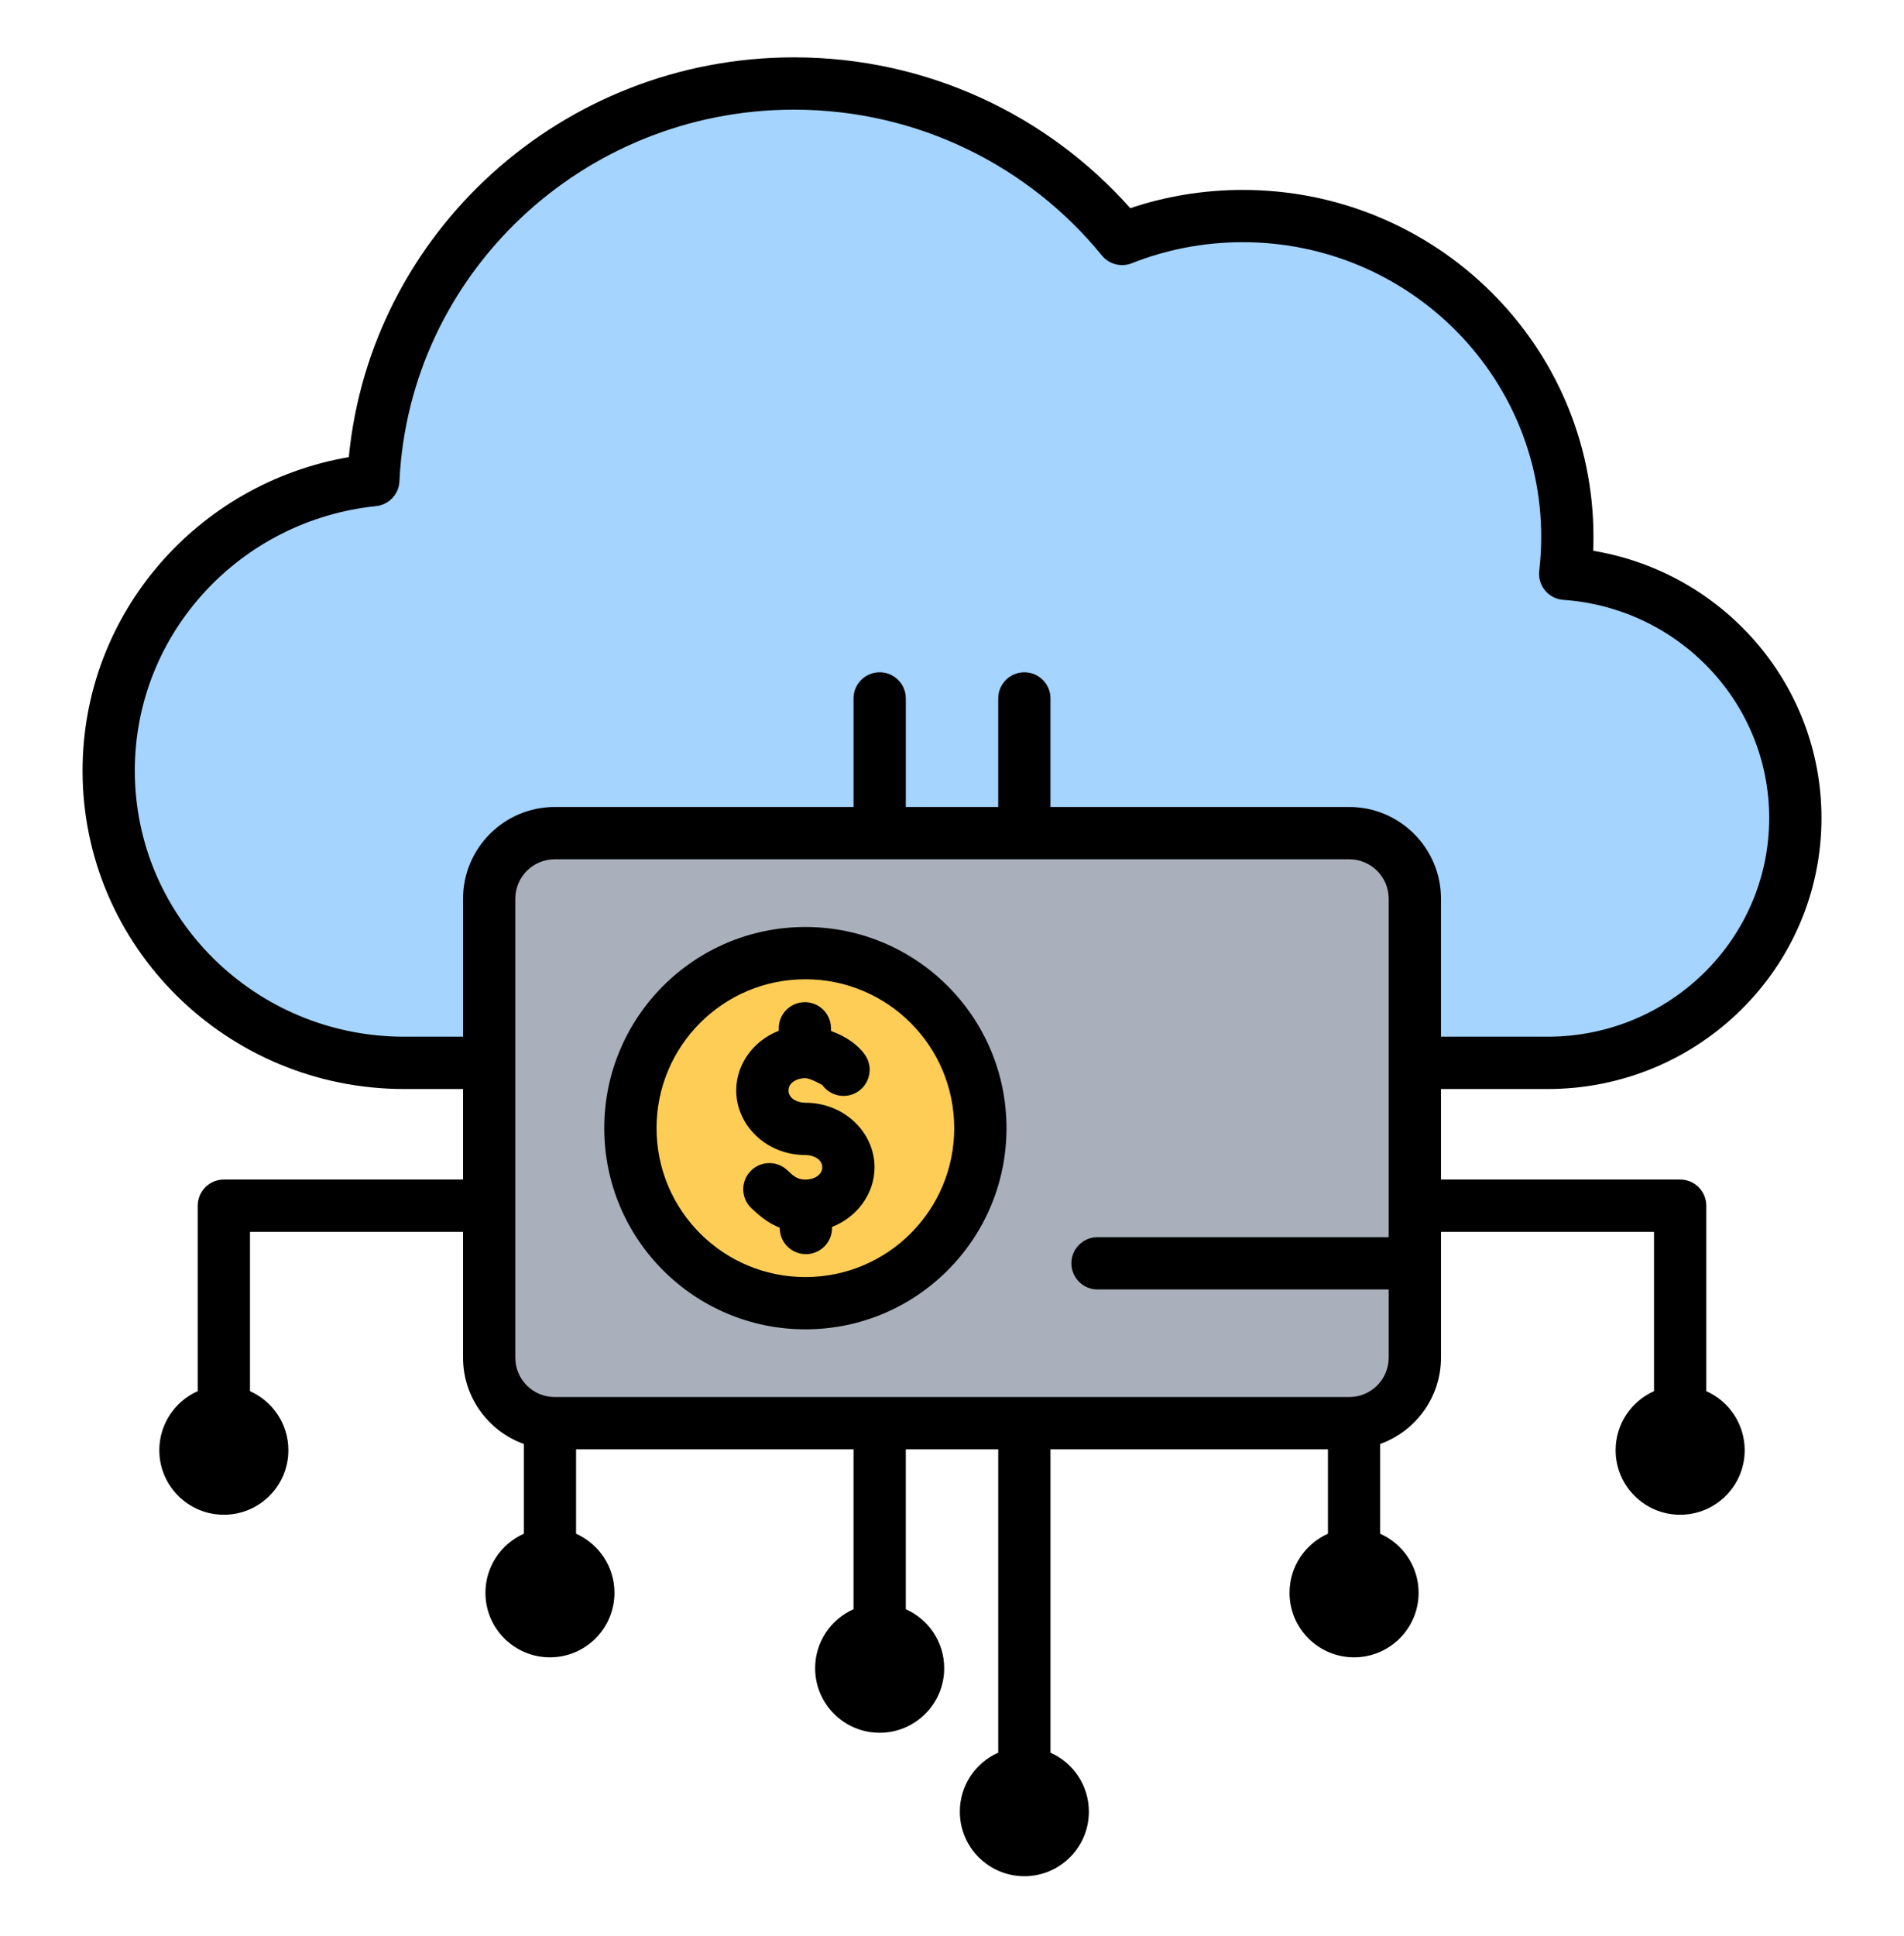
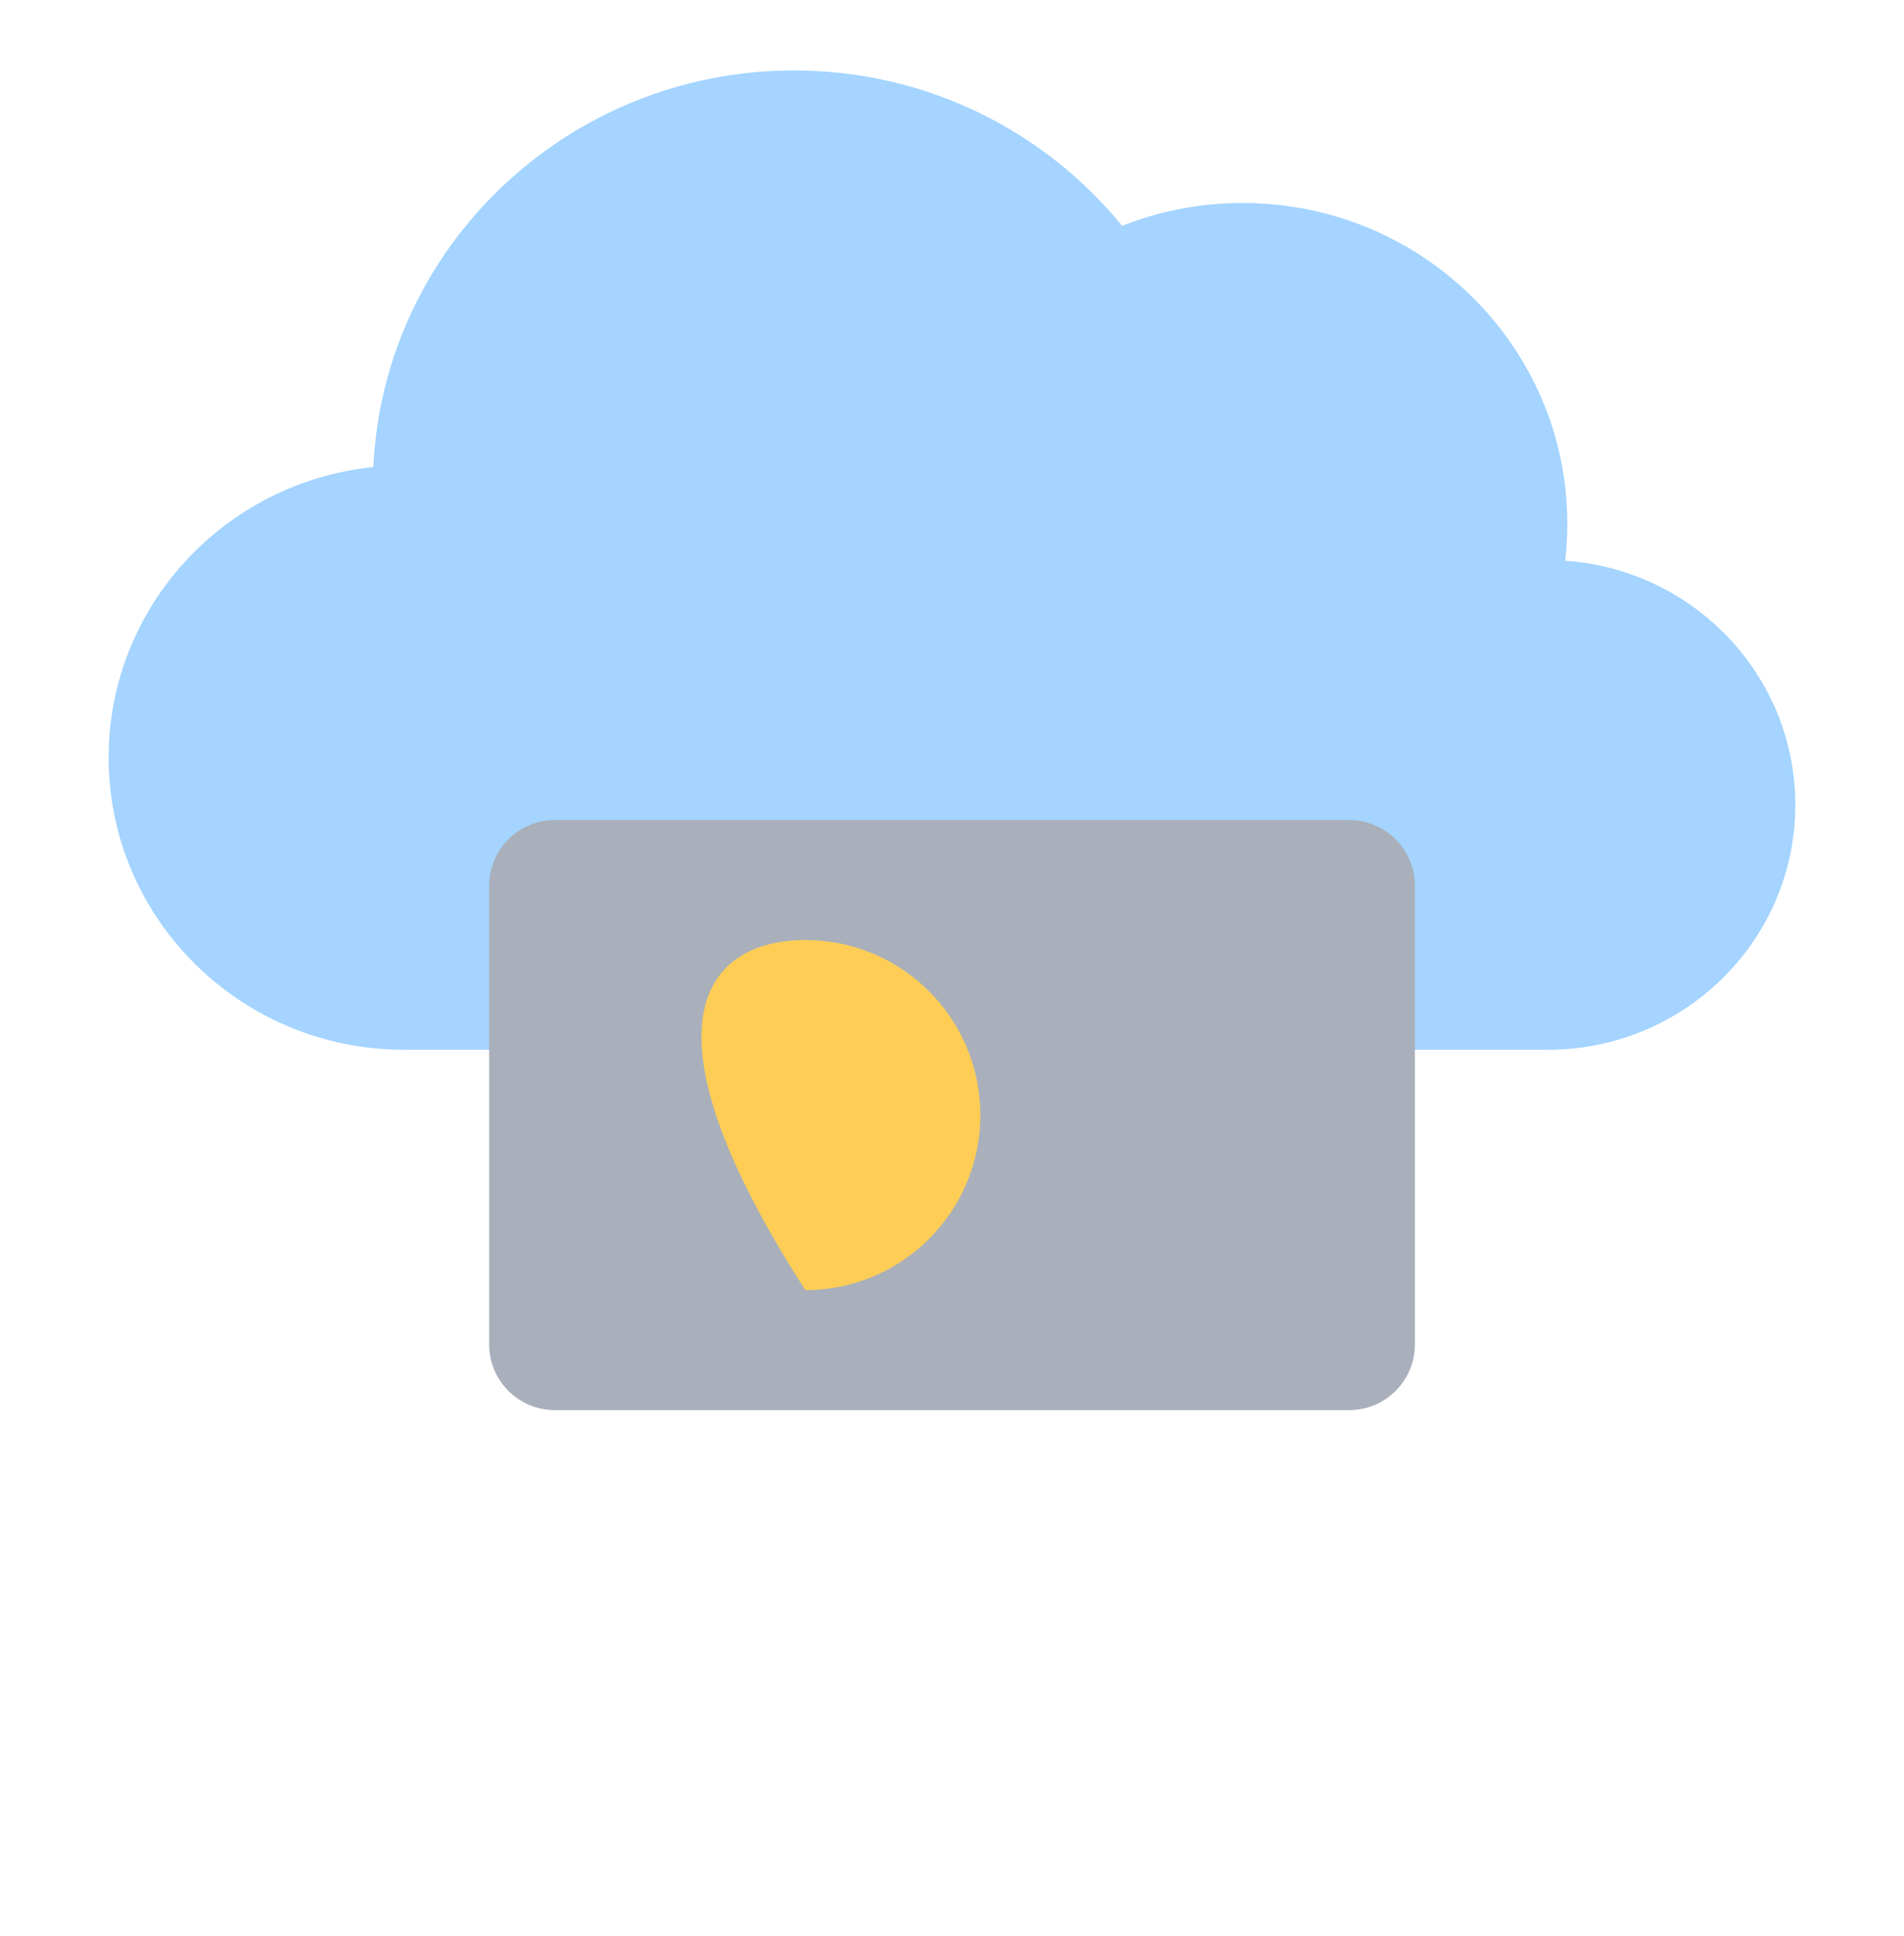
<svg xmlns="http://www.w3.org/2000/svg" width="61" height="62" viewBox="0 0 61 62" fill="none">
  <path fill-rule="evenodd" clip-rule="evenodd" d="M49.58 33.62H12.954C7.722 33.62 3.481 29.431 3.481 24.263V24.263C3.481 19.427 7.196 15.447 11.961 14.957C12.291 7.892 18.203 2.256 25.437 2.256C29.685 2.256 33.477 4.199 35.95 7.234C37.145 6.761 38.449 6.5 39.814 6.5C45.554 6.5 50.213 11.103 50.213 16.773C50.213 17.173 50.19 17.569 50.145 17.957C54.265 18.243 57.518 21.636 57.518 25.779V25.779C57.518 30.109 53.964 33.62 49.58 33.62Z" fill="#A4D4FF" />
  <path fill-rule="evenodd" clip-rule="evenodd" d="M17.77 26.263H43.23C44.386 26.263 45.329 27.205 45.329 28.361V43.06C45.329 44.217 44.386 45.159 43.23 45.159H17.77C16.614 45.159 15.672 44.217 15.672 43.06V28.361C15.672 27.205 16.614 26.263 17.77 26.263Z" fill="#A9B0BB" />
-   <path fill-rule="evenodd" clip-rule="evenodd" d="M25.802 30.105C28.898 30.105 31.408 32.615 31.408 35.711C31.408 38.807 28.898 41.316 25.802 41.316C22.706 41.316 20.196 38.807 20.196 35.711C20.196 32.615 22.706 30.105 25.802 30.105Z" fill="#FDCD56" />
-   <path fill-rule="evenodd" clip-rule="evenodd" d="M2.645 24.682C2.645 19.654 6.327 15.474 11.175 14.639C11.869 7.463 17.991 1.837 25.438 1.837C29.73 1.837 33.584 3.708 36.211 6.667C37.342 6.288 38.554 6.082 39.814 6.082C46.019 6.082 51.051 11.063 51.051 17.192C51.051 17.341 51.048 17.491 51.042 17.639C55.195 18.328 58.356 21.899 58.356 26.198V26.198C58.356 30.988 54.43 34.876 49.581 34.876H46.166V37.775H53.829C54.291 37.775 54.666 38.15 54.666 38.612V44.552C55.39 44.874 55.896 45.6 55.896 46.443C55.896 47.584 54.97 48.51 53.829 48.51C52.688 48.51 51.761 47.584 51.761 46.443C51.761 45.6 52.267 44.874 52.991 44.552V39.45H46.166V43.479C46.166 44.75 45.352 45.836 44.218 46.243V49.118C44.943 49.44 45.449 50.166 45.449 51.009C45.449 52.15 44.522 53.076 43.381 53.076C42.24 53.076 41.314 52.15 41.314 51.009C41.314 50.166 41.82 49.44 42.544 49.118V46.415H33.655V56.129C34.379 56.45 34.885 57.176 34.885 58.019C34.885 59.16 33.959 60.086 32.818 60.086C31.677 60.086 30.751 59.16 30.751 58.019C30.751 57.176 31.256 56.45 31.981 56.129V46.415H29.02V51.535C29.744 51.856 30.25 52.582 30.25 53.425C30.25 54.566 29.323 55.492 28.182 55.492C27.041 55.492 26.115 54.566 26.115 53.425C26.115 52.582 26.621 51.856 27.345 51.535V46.415H18.456V49.118C19.18 49.44 19.686 50.166 19.686 51.009C19.686 52.15 18.76 53.076 17.619 53.076C16.478 53.076 15.552 52.15 15.552 51.009C15.552 50.166 16.057 49.44 16.782 49.118V46.243C15.648 45.836 14.835 44.75 14.835 43.479V39.45H8.009V44.552C8.733 44.874 9.239 45.6 9.239 46.443C9.239 47.584 8.313 48.51 7.172 48.51C6.031 48.51 5.104 47.584 5.104 46.443C5.104 45.6 5.61 44.874 6.334 44.552V38.612C6.334 38.15 6.71 37.775 7.172 37.775H14.835V34.876H12.954C7.258 34.876 2.646 30.31 2.645 24.684M4.319 24.682C4.319 29.39 8.188 33.201 12.954 33.201H14.835V28.78C14.835 27.163 16.153 25.844 17.77 25.844H27.345V22.367C27.345 21.905 27.72 21.53 28.182 21.53C28.645 21.53 29.02 21.905 29.02 22.367V25.844H31.981V22.367C31.981 21.905 32.356 21.53 32.818 21.53C33.28 21.53 33.655 21.905 33.655 22.367V25.844H43.23C44.848 25.844 46.166 27.163 46.166 28.78V33.201H49.581C53.499 33.201 56.681 30.068 56.681 26.198C56.681 26.404 56.681 26.376 56.681 26.198V26.198C56.681 22.495 53.77 19.467 50.087 19.211C49.859 19.195 49.647 19.087 49.501 18.911C49.355 18.735 49.287 18.506 49.314 18.279C49.355 17.922 49.377 17.559 49.377 17.192C49.377 11.981 45.089 7.756 39.814 7.756C38.558 7.756 37.358 7.996 36.259 8.431C35.92 8.565 35.532 8.465 35.302 8.182C32.981 5.334 29.423 3.512 25.438 3.512C18.655 3.512 13.107 8.791 12.797 15.415C12.778 15.829 12.459 16.166 12.047 16.209C7.707 16.655 4.319 20.276 4.319 24.679V24.682ZM2.645 24.684C2.645 24.684 2.645 24.682 2.645 24.682C2.645 24.682 2.645 24.861 2.645 24.684ZM44.491 39.62V28.78C44.491 28.085 43.925 27.519 43.23 27.519H17.77C17.075 27.519 16.509 28.085 16.509 28.78V43.479C16.509 44.174 17.075 44.74 17.77 44.74H43.23C43.925 44.74 44.491 44.174 44.491 43.479V41.295H35.162C34.7 41.295 34.325 40.919 34.325 40.458C34.325 39.995 34.7 39.62 35.162 39.62H44.491ZM25.802 29.687C29.361 29.687 32.246 32.572 32.246 36.13C32.246 39.688 29.361 42.572 25.802 42.572C22.244 42.572 19.359 39.688 19.359 36.13C19.359 32.572 22.244 29.687 25.802 29.687ZM25.802 31.361C23.169 31.361 21.034 33.496 21.034 36.13C21.034 38.764 23.169 40.898 25.802 40.898C28.436 40.898 30.571 38.764 30.571 36.13C30.571 33.496 28.436 31.361 25.802 31.361ZM24.95 33.011L24.949 32.952C24.938 32.49 25.304 32.106 25.766 32.095C26.228 32.084 26.612 32.45 26.623 32.912L26.625 33.019C26.755 33.066 26.883 33.121 27.003 33.185C27.32 33.353 27.579 33.578 27.725 33.8C27.979 34.186 27.871 34.705 27.485 34.959C27.108 35.207 26.604 35.11 26.344 34.746C26.304 34.724 25.949 34.528 25.802 34.528C25.527 34.528 25.261 34.675 25.261 34.922C25.261 35.168 25.527 35.315 25.802 35.315C27.051 35.315 28.018 36.268 28.018 37.383C28.018 38.226 27.465 38.977 26.656 39.293L26.656 39.307C26.667 39.769 26.301 40.153 25.84 40.164C25.377 40.175 24.993 39.809 24.982 39.348L24.981 39.316C24.654 39.192 24.381 38.983 24.075 38.695C23.739 38.378 23.723 37.847 24.04 37.511C24.357 37.175 24.887 37.159 25.223 37.476C25.405 37.647 25.535 37.777 25.802 37.777C26.078 37.777 26.344 37.629 26.344 37.383C26.344 37.137 26.078 36.99 25.802 36.99C24.554 36.99 23.587 36.037 23.587 34.922C23.587 34.078 24.14 33.327 24.95 33.011Z" fill="black" />
+   <path fill-rule="evenodd" clip-rule="evenodd" d="M25.802 30.105C28.898 30.105 31.408 32.615 31.408 35.711C31.408 38.807 28.898 41.316 25.802 41.316C20.196 32.615 22.706 30.105 25.802 30.105Z" fill="#FDCD56" />
</svg>